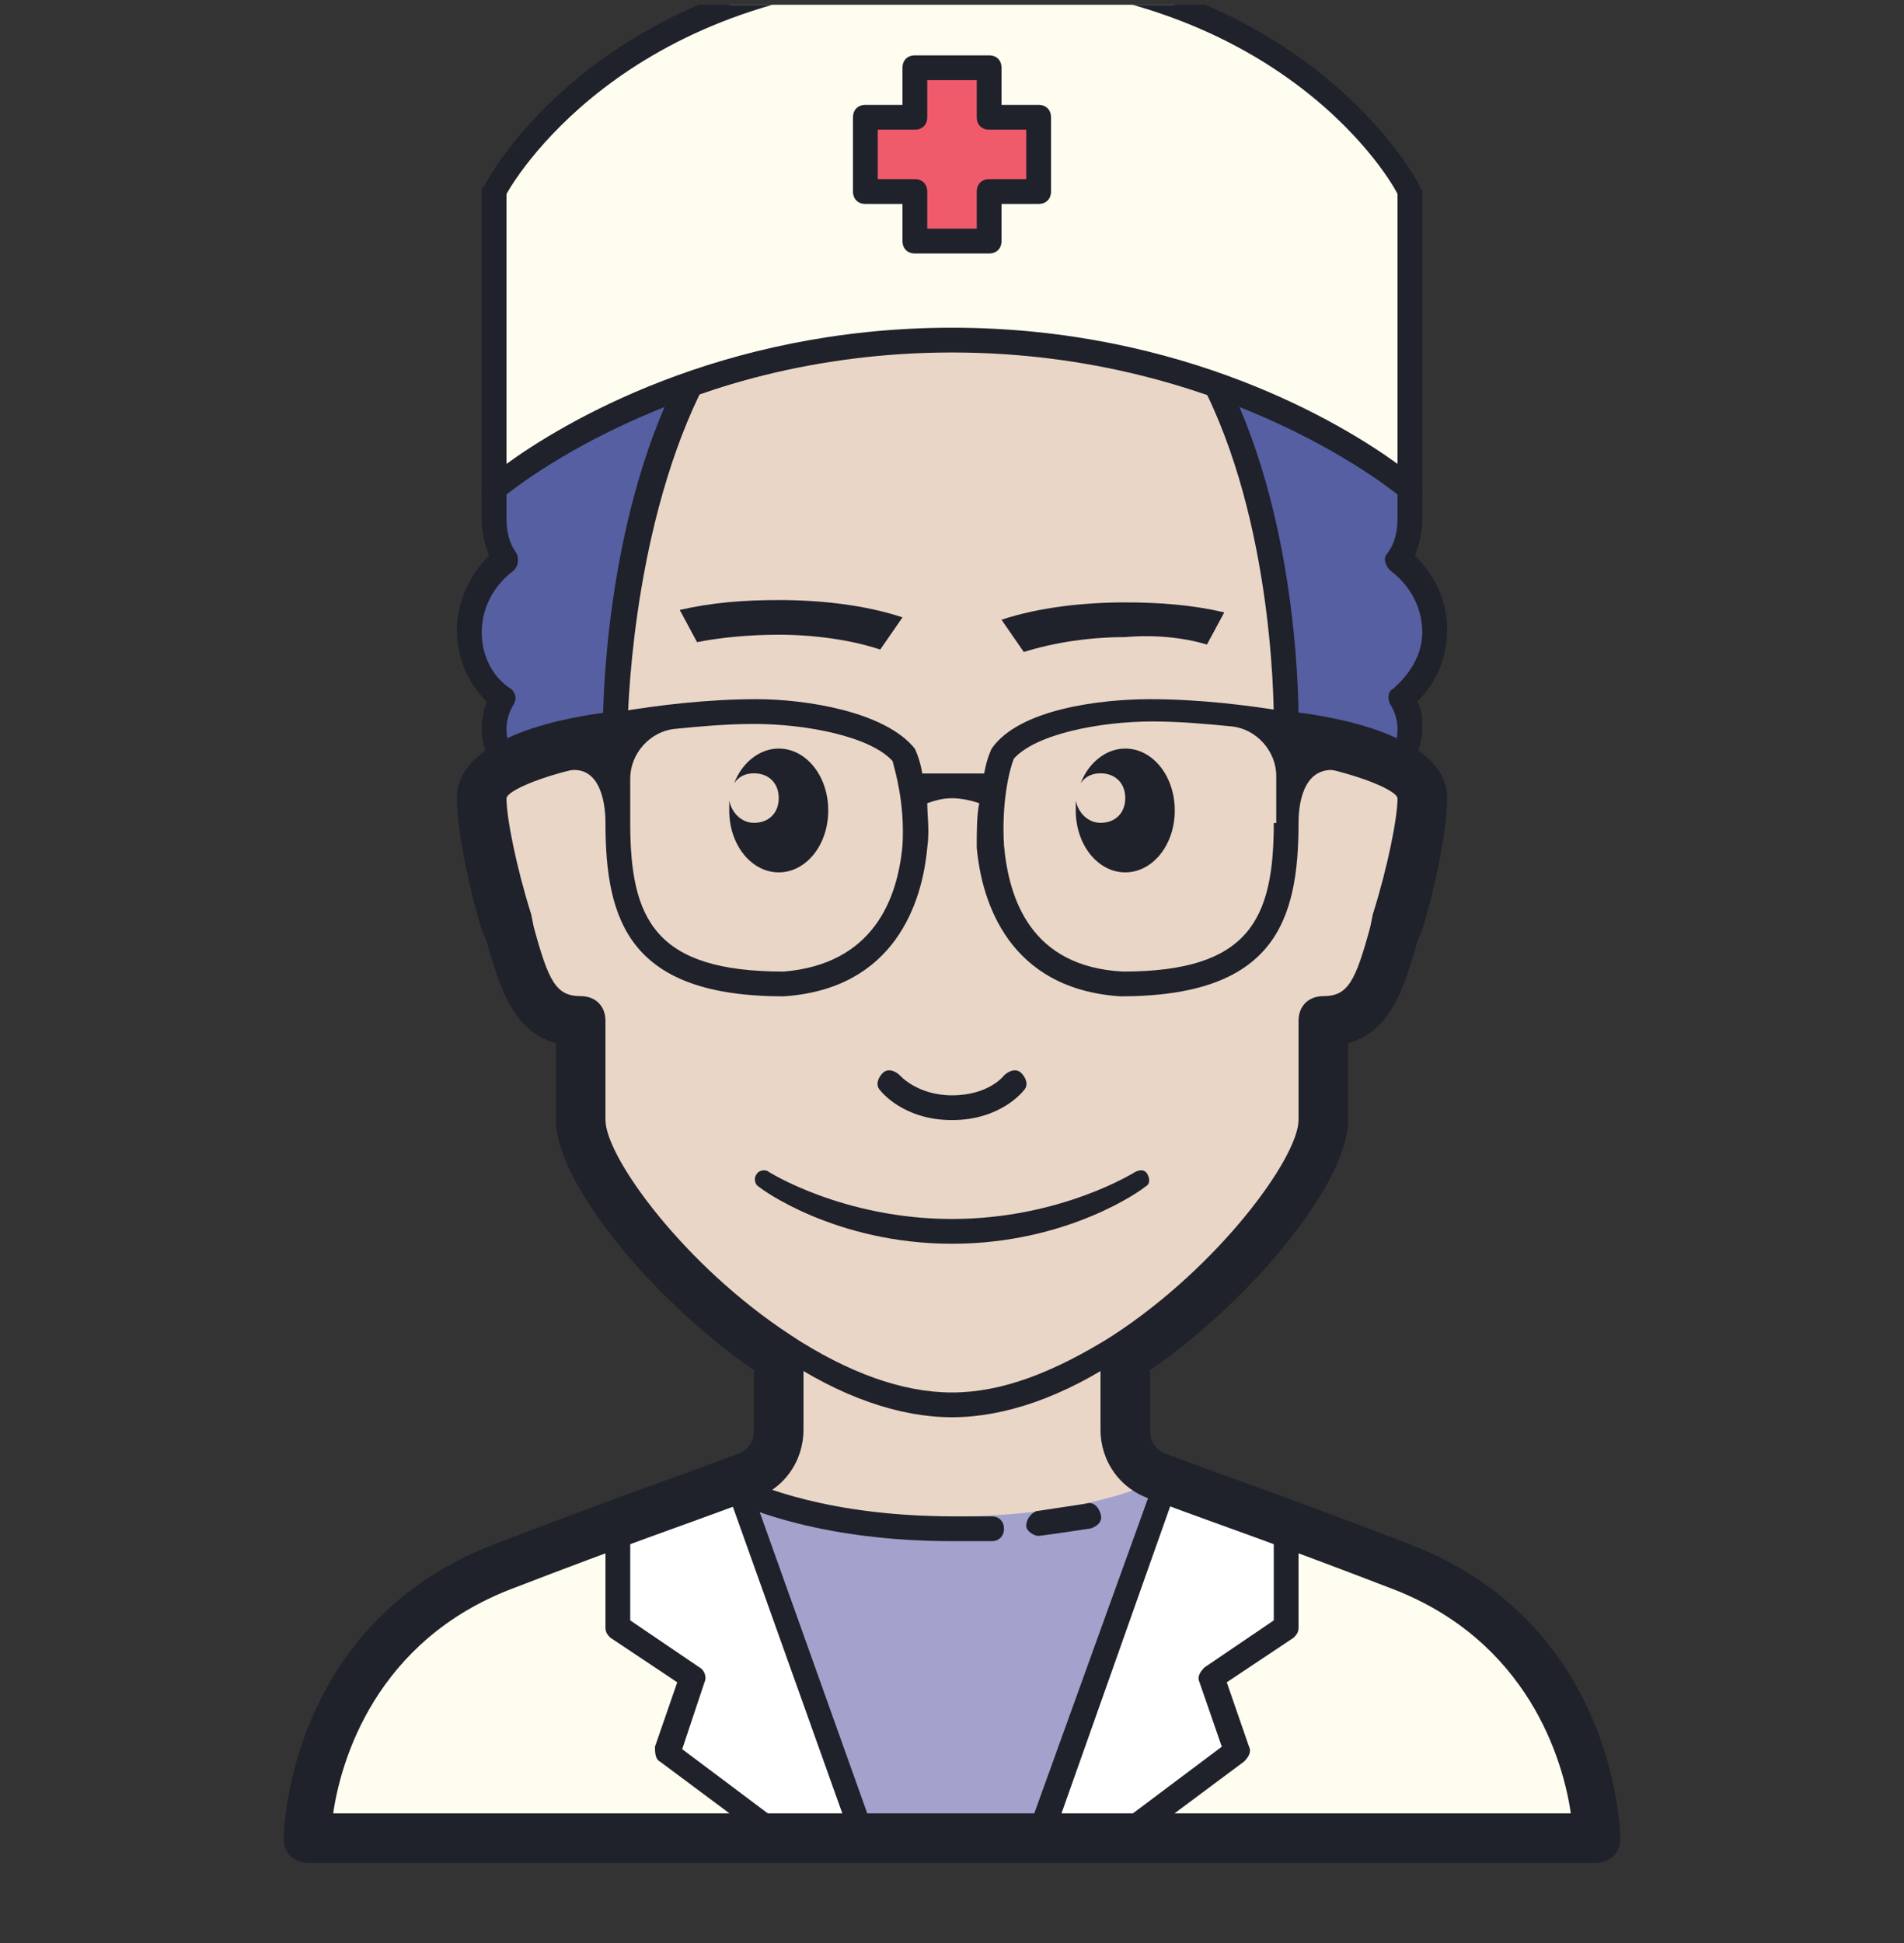
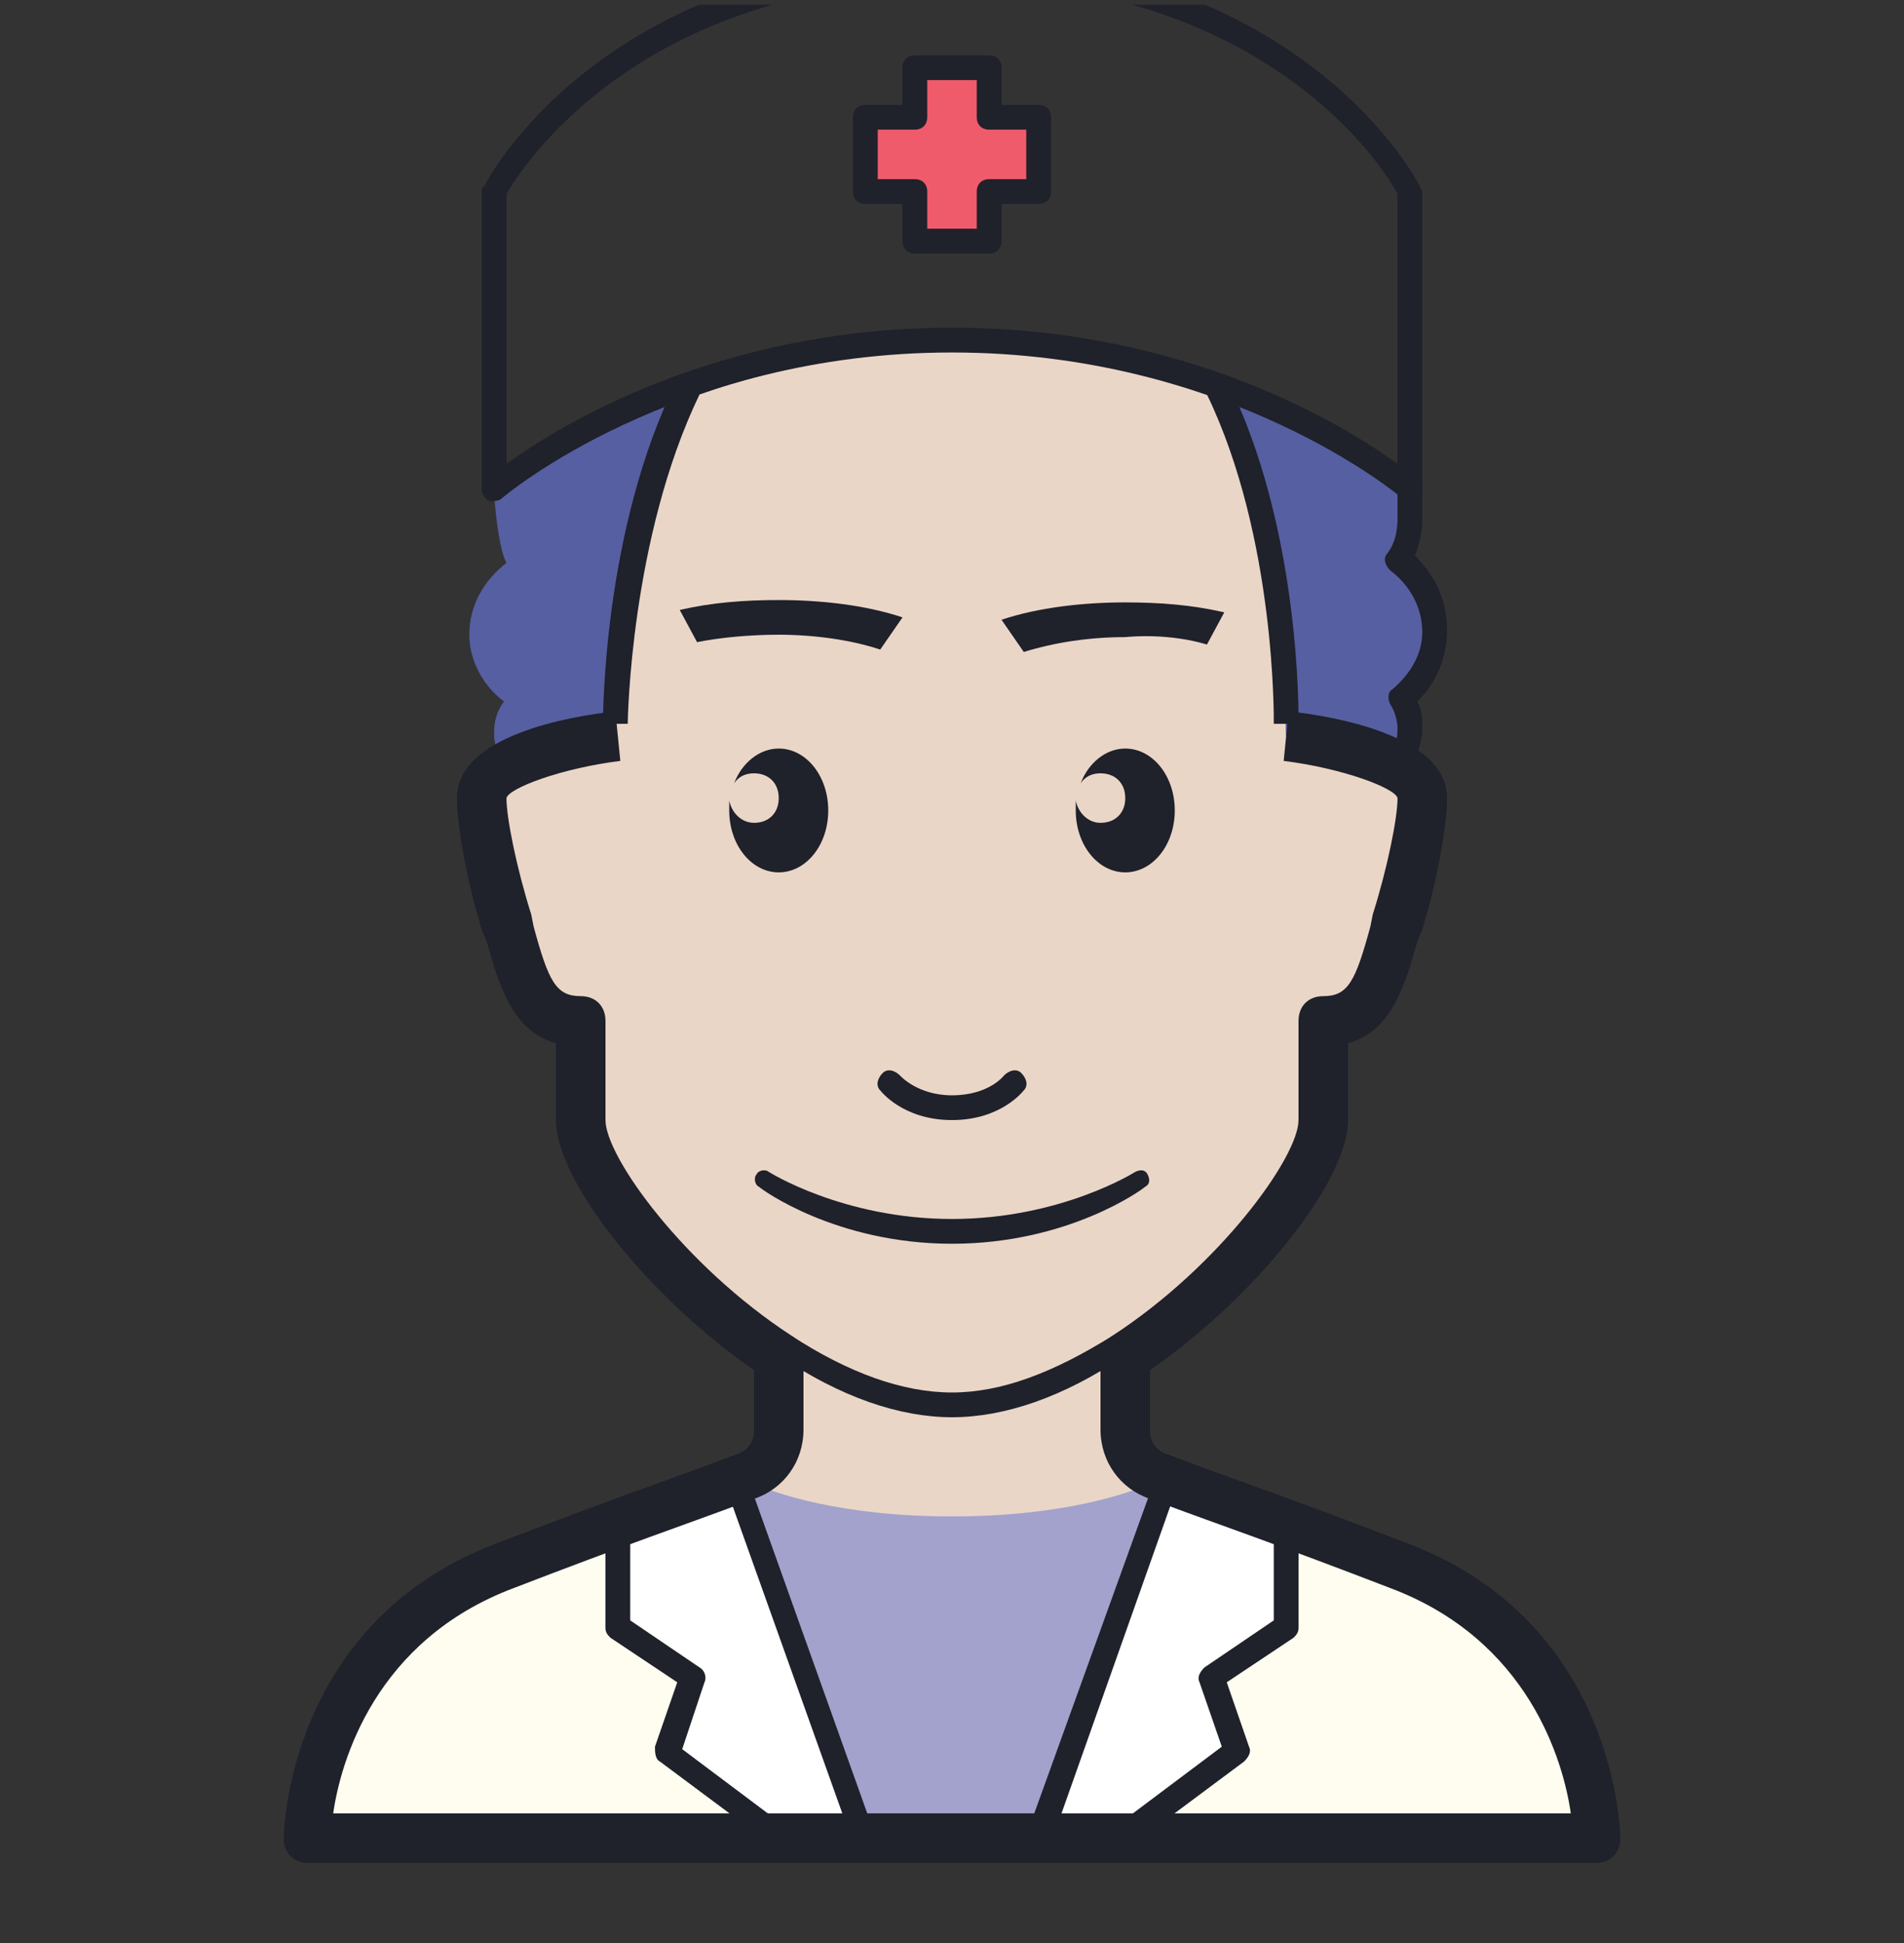
<svg xmlns="http://www.w3.org/2000/svg" width="50" height="51" viewBox="0 0 50 51" fill="none">
  <rect x="0" y="0" width="50" height="51" fill="#333333" stroke="none" />
  <g clip-path="url(#clip0_2000_6190)">
    <path d="M36.7 41.097C33.905 40.057 32.02 39.342 30.915 38.952C30.72 38.887 30.59 38.822 30.395 38.757C29.875 38.562 29.55 38.107 29.55 37.522V35.572C32.41 33.687 34.75 30.697 34.75 29.397C34.75 28.747 34.75 26.797 34.75 26.797C36.05 26.797 36.31 25.562 36.7 24.197C37.09 22.962 37.35 21.597 37.35 20.947C37.35 19.712 33.775 19.322 33.775 19.322C33.775 18.152 33.58 13.537 31.89 10.222C31.89 10.222 29.225 8.922 25 8.922C20.775 8.922 18.11 10.222 18.11 10.222C16.42 13.537 16.225 18.217 16.16 19.322C15.64 19.387 12.65 19.842 12.65 20.947C12.65 21.597 12.91 22.962 13.3 24.197C13.69 25.562 13.95 26.797 15.25 26.797C15.25 26.797 15.25 28.747 15.25 29.397C15.25 30.697 17.59 33.752 20.45 35.572V37.522C20.45 38.042 20.125 38.562 19.605 38.757C19.475 38.822 19.28 38.887 19.085 38.952C17.98 39.342 16.095 39.992 13.3 41.097C8.1 43.047 8.1 48.247 8.1 48.247H41.9C41.9 48.247 41.9 43.047 36.7 41.097Z" fill="#EAD6C7" />
    <path d="M36.7 41.103C33.905 40.063 32.02 39.348 30.915 38.958C30.785 38.893 30.59 38.828 30.46 38.828C29.68 39.218 27.86 39.803 25 39.803C22.14 39.803 20.32 39.218 19.54 38.828C19.41 38.893 19.28 38.893 19.085 38.958C17.98 39.348 16.095 39.998 13.3 41.103C8.1 43.053 8.1 48.253 8.1 48.253H41.9C41.9 48.253 41.9 43.053 36.7 41.103Z" fill="#A2A2CC" />
    <path d="M18.175 44.022L16.225 42.722V39.992C15.38 40.317 14.405 40.642 13.3 41.097C8.1 43.047 8.1 48.247 8.1 48.247H20.58L17.525 45.972L18.175 44.022Z" fill="#FEFDEF" />
    <path d="M36.701 41.097C35.596 40.707 34.621 40.317 33.776 39.992V42.722L31.826 44.022L32.476 45.972L29.421 48.247H41.901C41.901 48.247 41.901 43.047 36.701 41.097Z" fill="#FEFDEF" />
    <path d="M22.725 48.253H20.58L17.525 45.978L18.175 44.028L16.225 42.728V39.998C17.46 39.543 18.435 39.218 19.085 38.958C19.215 38.893 19.28 38.893 19.345 38.828L22.725 48.253Z" fill="white" />
    <path d="M33.775 42.718L31.825 44.018L32.475 45.968L29.42 48.243H27.275L30.655 38.883C30.72 38.948 30.85 38.948 30.915 39.013C31.565 39.273 32.54 39.598 33.775 40.053V42.718Z" fill="white" />
    <path d="M18.11 10.094C16.615 13.214 16.29 17.634 16.16 19.259C16.16 19.259 16.16 19.259 16.16 19.324C15.835 19.389 14.275 19.584 13.365 20.104H13.235C13.105 19.844 12.975 19.584 12.975 19.259C12.975 18.934 13.04 18.674 13.235 18.414C12.715 18.024 12.325 17.374 12.325 16.659C12.325 15.879 12.715 15.229 13.3 14.774C13.105 14.449 12.975 13.214 12.975 12.824C12.975 12.824 13.43 12.434 14.34 11.914C15.185 11.329 16.42 10.679 18.11 10.094Z" fill="#565FA1" />
    <path d="M36.829 18.414C36.959 18.674 37.024 18.934 37.024 19.259C37.024 19.584 36.894 19.844 36.764 20.104H36.634C35.594 19.519 33.774 19.324 33.774 19.324C33.774 19.324 33.774 19.324 33.774 19.259C33.709 17.634 33.449 13.214 31.954 10.094C35.204 11.264 37.089 12.824 37.089 12.824C37.089 13.214 36.959 14.449 36.764 14.774C37.349 15.164 37.739 15.879 37.739 16.659C37.674 17.374 37.349 18.024 36.829 18.414Z" fill="#565FA1" />
-     <path d="M25 8.922C32.475 8.922 37.025 12.822 37.025 12.822V5.022C37.025 5.022 34.1 -0.828 25 -0.828C15.9 -0.828 12.975 5.022 12.975 5.022V12.822C12.975 12.822 17.525 8.922 25 8.922Z" fill="#FEFDEF" />
    <path d="M27.275 3.073H25.975V1.773H24.025V3.073H22.725V5.023H24.025V6.323H25.975V5.023H27.275V3.073Z" fill="#F05B6C" />
    <path d="M37.025 13.152C36.96 13.152 36.895 13.152 36.83 13.087C36.765 13.022 32.28 9.252 25 9.252C17.72 9.252 13.235 13.022 13.17 13.087C13.105 13.152 12.975 13.152 12.845 13.152C12.715 13.087 12.65 12.957 12.65 12.827V5.027C12.65 4.962 12.65 4.897 12.715 4.897C12.715 4.832 15.835 -1.148 25 -1.148C34.165 -1.148 37.285 4.832 37.285 4.897C37.285 4.962 37.35 4.962 37.35 5.027V12.827C37.35 12.957 37.285 13.087 37.155 13.152C37.09 13.152 37.09 13.152 37.025 13.152ZM25 8.602C31.11 8.602 35.27 11.137 36.7 12.177V5.092C36.375 4.442 33.255 -0.498 25 -0.498C16.745 -0.498 13.625 4.507 13.3 5.092V12.177C14.73 11.137 18.89 8.602 25 8.602Z" fill="#1F212B" />
    <path d="M25 29.4C23.7 29.4 23.115 28.62 23.115 28.62C22.985 28.49 23.05 28.295 23.18 28.165C23.31 28.035 23.505 28.1 23.635 28.23C23.635 28.23 24.09 28.75 25 28.75C25.975 28.75 26.365 28.23 26.365 28.23C26.495 28.1 26.69 28.035 26.82 28.165C26.95 28.295 27.015 28.49 26.885 28.62C26.885 28.62 26.3 29.4 25 29.4Z" fill="#1F212B" />
    <path d="M25 37.2C23.635 37.2 22.075 36.68 20.45 35.575L20.775 35.055C22.27 36.03 23.7 36.55 25 36.55C26.3 36.55 27.665 36.03 29.225 35.055L29.55 35.575C27.925 36.68 26.365 37.2 25 37.2Z" fill="#1F212B" />
-     <path d="M27.275 40.315C27.145 40.315 26.95 40.185 26.95 40.055C26.95 39.86 27.08 39.73 27.21 39.665C27.665 39.6 28.055 39.535 28.51 39.47C28.705 39.405 28.835 39.535 28.9 39.73C28.965 39.925 28.835 40.055 28.64 40.12C28.185 40.185 27.795 40.25 27.275 40.315Z" fill="#1F212B" />
    <path d="M25.975 6.653H24.025C23.83 6.653 23.7 6.523 23.7 6.328V5.353H22.725C22.53 5.353 22.4 5.223 22.4 5.028V3.078C22.4 2.883 22.53 2.753 22.725 2.753H23.7V1.778C23.7 1.583 23.83 1.453 24.025 1.453H25.975C26.17 1.453 26.3 1.583 26.3 1.778V2.753H27.275C27.47 2.753 27.6 2.883 27.6 3.078V5.028C27.6 5.223 27.47 5.353 27.275 5.353H26.3V6.328C26.3 6.523 26.17 6.653 25.975 6.653ZM24.35 6.003H25.65V5.028C25.65 4.833 25.78 4.703 25.975 4.703H26.95V3.403H25.975C25.78 3.403 25.65 3.273 25.65 3.078V2.103H24.35V3.078C24.35 3.273 24.22 3.403 24.025 3.403H23.05V4.703H24.025C24.22 4.703 24.35 4.833 24.35 5.028V6.003Z" fill="#1F212B" />
-     <path d="M25 40.452C21.62 40.452 19.605 39.607 18.955 39.282C18.825 39.217 18.76 39.022 18.825 38.827C18.89 38.697 19.085 38.632 19.28 38.697C19.93 39.022 21.815 39.802 25.065 39.802C25.39 39.802 25.715 39.802 26.04 39.802C26.235 39.802 26.365 39.932 26.365 40.127C26.365 40.322 26.235 40.452 26.04 40.452C25.65 40.452 25.325 40.452 25 40.452Z" fill="#1F212B" />
-     <path d="M12.975 20.17C12.78 19.845 12.65 19.52 12.65 19.13C12.65 18.87 12.715 18.61 12.78 18.415C12.26 17.895 12 17.245 12 16.53C12 15.815 12.325 15.1 12.845 14.58C12.715 14.255 12.65 13.93 12.65 13.605V12.825C12.65 12.63 12.78 12.5 12.975 12.5C13.17 12.5 13.3 12.63 13.3 12.825V13.605C13.3 13.93 13.365 14.255 13.56 14.515C13.625 14.645 13.625 14.84 13.495 14.97C12.975 15.36 12.65 15.945 12.65 16.595C12.65 17.18 12.91 17.765 13.43 18.09C13.56 18.22 13.56 18.35 13.495 18.48C13.365 18.675 13.3 18.935 13.3 19.13C13.3 19.39 13.365 19.585 13.495 19.845L12.975 20.17Z" fill="#1F212B" />
    <path d="M37.025 20.17L36.505 19.845C36.635 19.65 36.7 19.39 36.7 19.13C36.7 18.935 36.635 18.675 36.505 18.48C36.44 18.35 36.44 18.155 36.57 18.09C37.025 17.7 37.35 17.18 37.35 16.595C37.35 15.945 37.025 15.36 36.505 14.97C36.375 14.84 36.31 14.645 36.44 14.515C36.635 14.255 36.7 13.93 36.7 13.605V12.825C36.7 12.63 36.83 12.5 37.025 12.5C37.22 12.5 37.35 12.63 37.35 12.825V13.605C37.35 13.93 37.285 14.255 37.155 14.58C37.675 15.1 38 15.75 38 16.53C38 17.245 37.74 17.895 37.22 18.415C37.35 18.675 37.35 18.87 37.35 19.13C37.35 19.455 37.22 19.845 37.025 20.17Z" fill="#1F212B" />
    <path d="M34.1 18.999H33.45C33.45 18.934 33.515 14.124 31.695 10.354C27.405 8.859 22.595 8.859 18.37 10.354C16.55 14.124 16.485 18.934 16.485 18.999H15.835C15.835 18.804 15.835 13.864 17.785 9.964C17.85 9.899 17.915 9.834 17.98 9.834C22.465 8.274 27.535 8.274 32.02 9.834C32.085 9.834 32.15 9.899 32.215 9.964C34.165 13.864 34.1 18.804 34.1 18.999Z" fill="#1F212B" />
    <path d="M22.725 48.577C22.595 48.577 22.465 48.512 22.4 48.382L19.15 39.282C19.085 39.087 19.15 38.957 19.345 38.892C19.54 38.827 19.67 38.892 19.735 39.087L22.985 48.187C23.05 48.382 22.985 48.512 22.79 48.577C22.79 48.577 22.79 48.577 22.725 48.577Z" fill="#1F212B" />
    <path d="M27.275 48.571C27.21 48.571 27.21 48.571 27.145 48.571C26.95 48.506 26.885 48.311 26.95 48.181L30.33 38.821C30.395 38.626 30.59 38.561 30.72 38.626C30.915 38.691 30.98 38.886 30.915 39.016L27.6 48.376C27.535 48.506 27.405 48.571 27.275 48.571Z" fill="#1F212B" />
    <path d="M29.42 48.577C29.29 48.577 29.225 48.512 29.16 48.447C29.03 48.317 29.095 48.122 29.225 47.992L32.085 45.847L31.5 44.157C31.435 44.027 31.5 43.897 31.63 43.767L33.45 42.532V39.997C33.45 39.802 33.58 39.672 33.775 39.672C33.97 39.672 34.1 39.802 34.1 39.997V42.727C34.1 42.857 34.035 42.922 33.97 42.987L32.215 44.157L32.8 45.847C32.865 45.977 32.8 46.107 32.67 46.237L29.615 48.512C29.55 48.577 29.485 48.577 29.42 48.577Z" fill="#1F212B" />
    <path d="M20.58 48.577C20.515 48.577 20.45 48.577 20.385 48.512L17.33 46.237C17.2 46.172 17.2 45.977 17.2 45.847L17.785 44.157L16.03 42.987C15.965 42.922 15.9 42.857 15.9 42.727V39.997C15.9 39.802 16.03 39.672 16.225 39.672C16.42 39.672 16.55 39.802 16.55 39.997V42.532L18.37 43.767C18.5 43.832 18.565 44.027 18.5 44.157L17.915 45.912L20.775 48.057C20.905 48.187 20.97 48.382 20.84 48.512C20.775 48.512 20.645 48.577 20.58 48.577Z" fill="#1F212B" />
    <path d="M25.001 32.646C21.946 32.646 19.996 31.216 19.931 31.151C19.801 31.086 19.801 30.891 19.866 30.826C19.931 30.696 20.126 30.696 20.191 30.761C20.191 30.761 22.141 31.996 25.001 31.996C27.861 31.996 29.811 30.761 29.811 30.761C29.941 30.696 30.071 30.696 30.136 30.826C30.201 30.956 30.201 31.086 30.071 31.151C30.006 31.216 28.056 32.646 25.001 32.646Z" fill="#1F212B" />
    <path d="M20.45 19.648C19.93 19.648 19.475 20.038 19.28 20.558C19.41 20.363 19.605 20.298 19.8 20.298C20.19 20.298 20.45 20.558 20.45 20.948C20.45 21.338 20.19 21.598 19.8 21.598C19.475 21.598 19.215 21.338 19.15 21.013C19.15 21.078 19.15 21.143 19.15 21.273C19.15 22.183 19.735 22.898 20.45 22.898C21.165 22.898 21.75 22.183 21.75 21.273C21.75 20.363 21.165 19.648 20.45 19.648Z" fill="#1F212B" />
    <path d="M29.55 19.648C29.03 19.648 28.575 20.038 28.38 20.558C28.51 20.363 28.705 20.298 28.9 20.298C29.29 20.298 29.55 20.558 29.55 20.948C29.55 21.338 29.29 21.598 28.9 21.598C28.575 21.598 28.315 21.338 28.25 21.013C28.25 21.078 28.25 21.143 28.25 21.273C28.25 22.183 28.835 22.898 29.55 22.898C30.265 22.898 30.85 22.183 30.85 21.273C30.85 20.363 30.265 19.648 29.55 19.648Z" fill="#1F212B" />
-     <path d="M30.2 18.352C28.9 18.352 26.755 18.612 26.04 19.652C26.04 19.652 25.91 19.912 25.845 20.302H24.22C24.155 19.912 24.025 19.652 24.025 19.652C23.245 18.677 21.165 18.352 19.865 18.352C17.265 18.352 14.665 19.002 14.665 19.002L14.86 20.237C15.705 20.042 15.9 20.952 15.9 21.602C15.9 24.202 16.55 26.152 20.58 26.152C23.505 25.957 24.22 23.682 24.35 22.252C24.415 21.797 24.35 21.407 24.35 21.082C24.545 21.017 24.74 20.952 25 20.952C25.26 20.952 25.52 21.017 25.715 21.082C25.65 21.407 25.65 21.797 25.65 22.252C25.78 23.682 26.495 25.957 29.42 26.152C33.45 26.152 34.1 24.202 34.1 21.602C34.1 20.952 34.295 20.042 35.205 20.237L35.4 19.002C35.4 19.002 32.8 18.352 30.2 18.352ZM23.7 22.187C23.57 23.617 22.92 25.307 20.58 25.502C17.2 25.502 16.55 24.137 16.55 21.602V20.432C16.55 19.782 17.07 19.197 17.72 19.132C18.37 19.067 19.085 19.002 19.8 19.002C21.165 19.002 22.855 19.327 23.44 19.977C23.505 20.237 23.765 21.082 23.7 22.187ZM33.45 21.602C33.45 24.137 32.8 25.502 29.485 25.502C27.08 25.372 26.495 23.617 26.365 22.187C26.3 21.082 26.495 20.237 26.625 19.912C27.21 19.262 28.9 18.937 30.265 18.937C30.98 18.937 31.695 19.002 32.345 19.067C32.995 19.132 33.515 19.717 33.515 20.367V21.602H33.45Z" fill="#1F212B" />
    <path d="M31.695 16.918L32.15 16.073C31.305 15.877 30.46 15.812 29.55 15.812C28.445 15.812 27.275 15.943 26.3 16.267L26.885 17.113C27.73 16.852 28.64 16.723 29.55 16.723C30.265 16.657 31.045 16.723 31.695 16.918Z" fill="#1F212B" />
    <path d="M20.45 16.66C21.36 16.66 22.335 16.79 23.115 17.05L23.7 16.205C22.725 15.88 21.555 15.75 20.45 15.75C19.54 15.75 18.695 15.815 17.85 16.01L18.305 16.855C18.955 16.725 19.735 16.66 20.45 16.66Z" fill="#1F212B" />
    <path d="M36.96 40.512C34.1 39.407 32.215 38.757 31.175 38.367L30.655 38.172C30.395 38.107 30.2 37.847 30.2 37.587V35.962C32.93 34.077 35.4 31.022 35.4 29.397V27.382C36.57 27.057 36.895 25.822 37.22 24.717L37.35 24.392C37.675 23.352 38 21.792 38 20.947C38 19.322 35.075 18.802 33.84 18.672L33.71 19.972C35.27 20.167 36.635 20.687 36.7 20.947C36.7 21.467 36.44 22.767 36.05 24.002L35.985 24.327C35.595 25.757 35.4 26.147 34.75 26.147C34.36 26.147 34.1 26.407 34.1 26.797V29.397C34.1 30.372 32.02 33.232 29.225 35.052C29.03 35.182 28.9 35.377 28.9 35.572V37.522C28.9 38.367 29.42 39.082 30.2 39.342L30.72 39.537C31.76 39.927 33.645 40.577 36.505 41.682C40.145 43.047 41.055 46.232 41.25 47.597H8.75C8.945 46.232 9.855 43.047 13.495 41.682C16.355 40.577 18.24 39.927 19.28 39.537L19.8 39.342C20.58 39.082 21.1 38.367 21.1 37.522V35.572C21.1 35.377 20.97 35.182 20.775 35.052C17.98 33.232 15.9 30.372 15.9 29.397V26.797C15.9 26.407 15.64 26.147 15.25 26.147C14.6 26.147 14.405 25.757 14.015 24.327L13.95 24.002C13.56 22.767 13.3 21.467 13.3 20.947C13.365 20.687 14.73 20.167 16.29 19.972L16.16 18.672C14.925 18.802 12 19.322 12 20.947C12 21.792 12.325 23.352 12.65 24.392L12.78 24.717C13.105 25.822 13.43 27.057 14.6 27.382V29.397C14.6 31.022 17.07 34.077 19.8 35.962V37.587C19.8 37.847 19.605 38.107 19.345 38.172L18.825 38.367C17.785 38.757 15.9 39.407 13.04 40.512C7.515 42.592 7.45 48.182 7.45 48.247C7.45 48.637 7.71 48.897 8.1 48.897H41.9C42.29 48.897 42.55 48.637 42.55 48.247C42.55 48.182 42.485 42.592 36.96 40.512Z" fill="#1F212B" />
  </g>
  <defs>
    <clipPath id="clip0_2000_6190">
      <rect width="50" height="50" fill="white" transform="translate(0 0.125)" />
    </clipPath>
  </defs>
</svg>